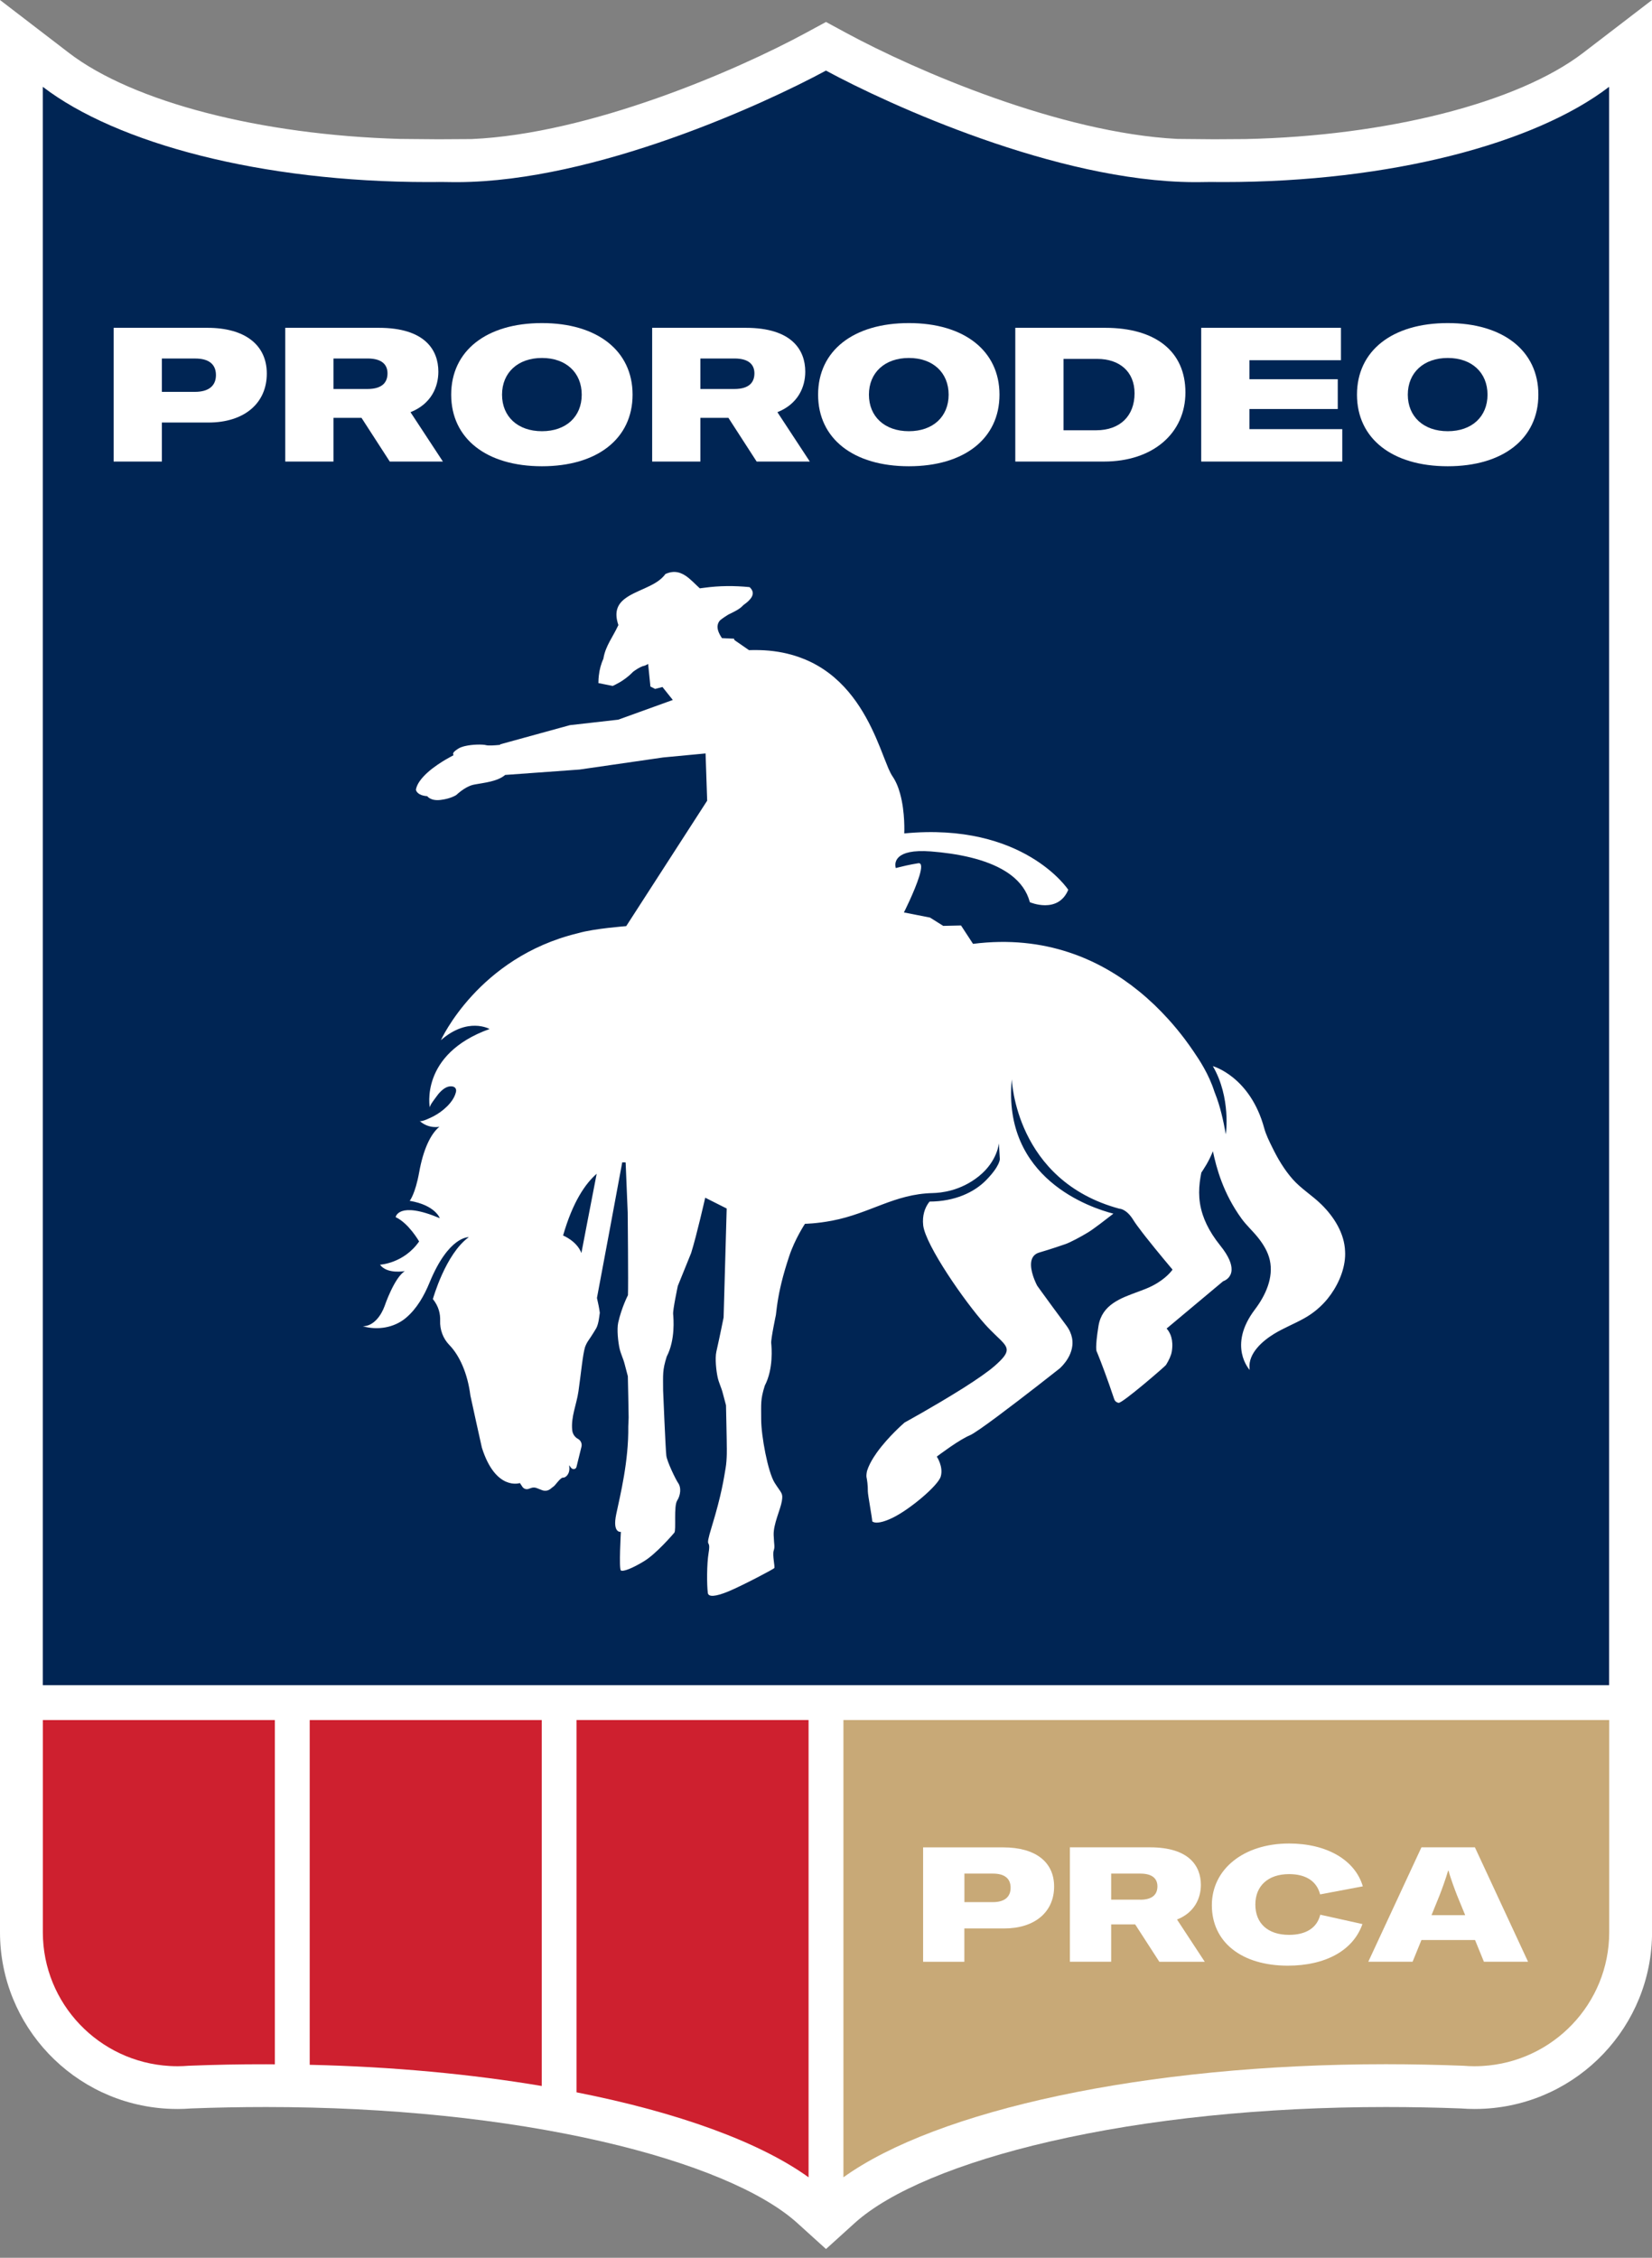
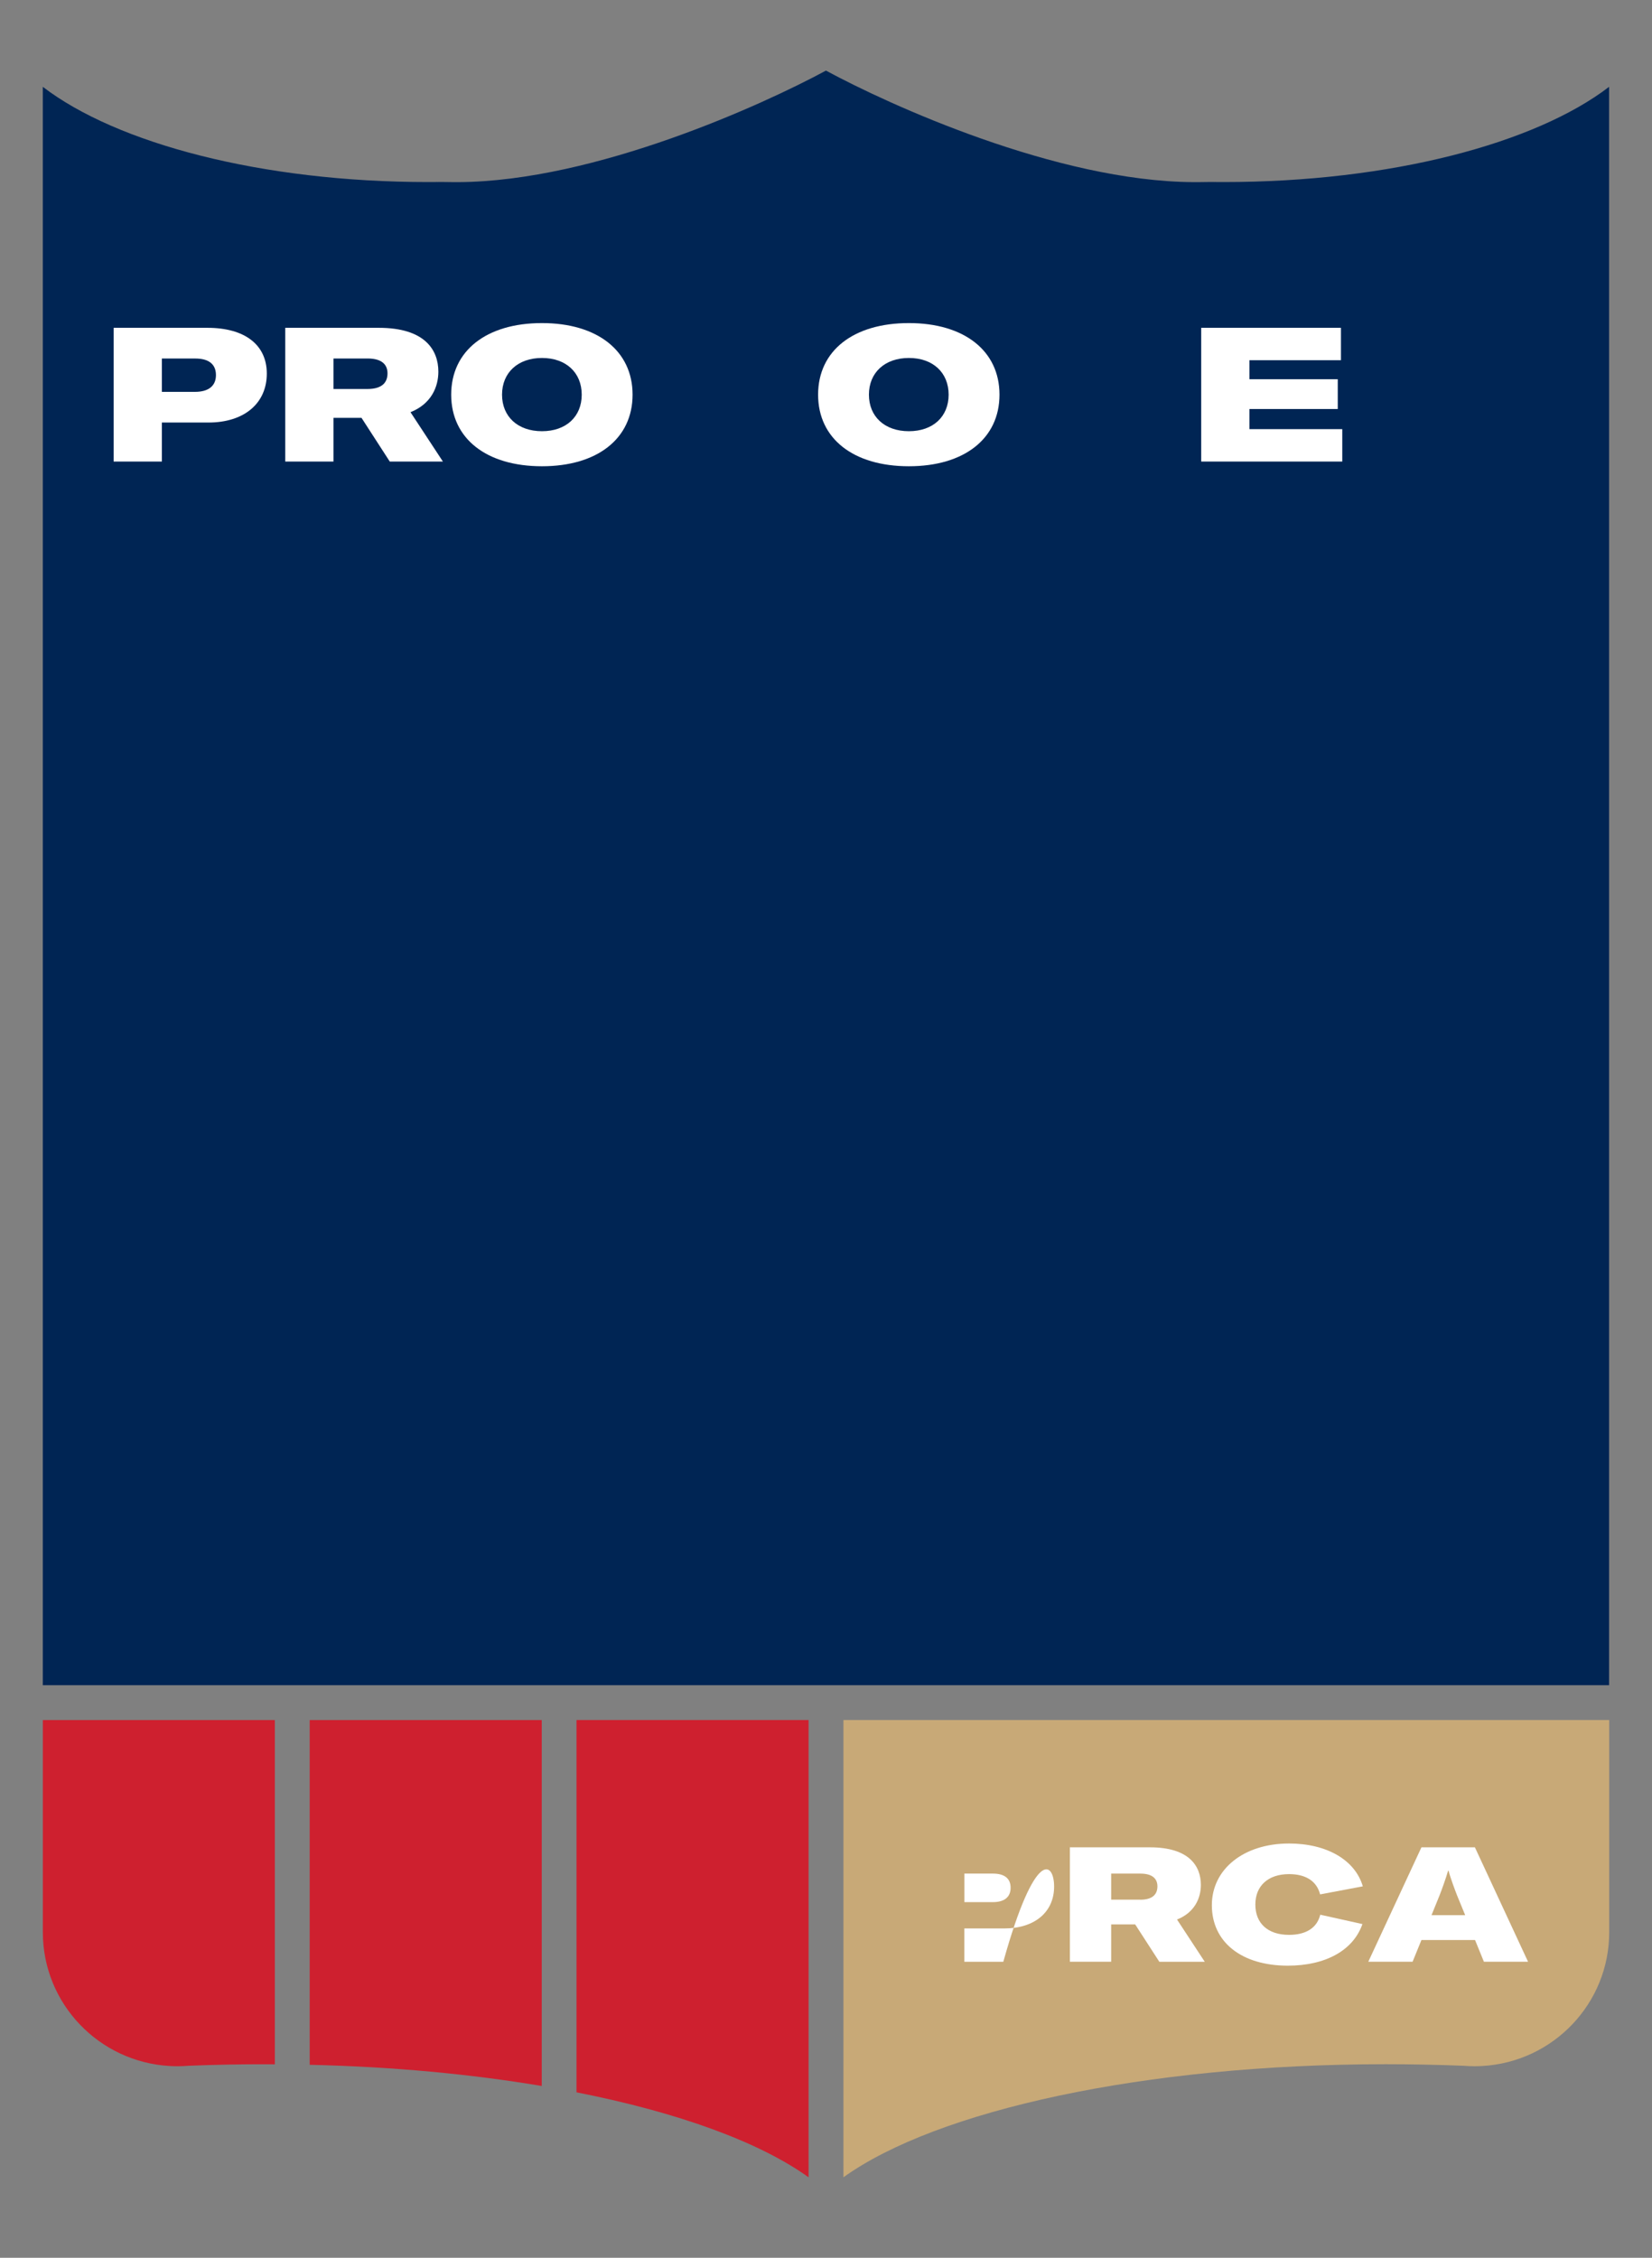
<svg xmlns="http://www.w3.org/2000/svg" width="60" height="82" viewBox="0 0 60 82" fill="none">
  <rect x="0" y="0" width="60" height="82" fill="#808080" stroke="none" />
  <g clip-path="url(#clip0)">
    <g clip-path="url(#clip1)">
-       <path d="M57.498 1.92C55.133 3.734 50.376 4.939 45.23 5.051L44.096 5.058L42.763 5.046C38.491 4.825 33.252 2.559 30.74 1.199L30 0.798L29.26 1.199C26.728 2.571 21.422 4.862 17.125 5.051L15.912 5.058L14.531 5.046C9.476 4.901 4.83 3.707 2.502 1.92L0 0V3.153V12.69V17.853V70.175C0 73.579 2.67 76.395 6.078 76.586C6.202 76.593 6.324 76.596 6.444 76.596H6.457H6.471C6.622 76.596 6.78 76.589 6.938 76.577C7.841 76.542 8.76 76.525 9.666 76.525C14.096 76.525 18.319 76.958 21.88 77.78C25.175 78.54 27.689 79.591 28.956 80.737L30 81.682L31.044 80.737C32.311 79.591 34.825 78.54 38.12 77.78C41.681 76.958 45.904 76.525 50.334 76.525C51.24 76.525 52.159 76.542 53.062 76.577C53.22 76.589 53.381 76.596 53.538 76.596H53.556C53.675 76.596 53.8 76.593 53.924 76.586C57.332 76.395 60.002 73.579 60.002 70.175V17.854V12.69V3.153V0L57.498 1.92Z" fill="white" />
      <path d="M1.554 12.69V3.153C4.24 5.212 9.499 6.612 15.548 6.612C15.668 6.612 15.785 6.612 15.902 6.61V6.615H15.909V6.61C15.936 6.61 15.965 6.61 15.992 6.61C16.028 6.61 16.065 6.61 16.103 6.61C16.155 6.61 16.21 6.61 16.264 6.612C16.344 6.614 16.422 6.615 16.503 6.615H16.642C21.626 6.588 27.748 3.782 29.998 2.564C32.25 3.784 38.372 6.59 43.355 6.615H43.494C43.574 6.615 43.654 6.614 43.732 6.612C43.787 6.61 43.839 6.61 43.894 6.61C43.931 6.61 43.967 6.61 44.004 6.61C44.032 6.61 44.06 6.61 44.088 6.61V6.615H44.094V6.61C44.212 6.612 44.331 6.612 44.448 6.612C50.497 6.612 55.759 5.212 58.442 3.153V12.69V17.853V61.204H1.554V17.854V12.69Z" fill="#002554" />
      <path d="M19.676 75.761C17.125 75.331 14.273 75.06 11.248 74.991V62.471H19.676V75.761Z" fill="#CE202F" />
      <path d="M6.848 75.026C6.719 75.037 6.59 75.042 6.459 75.043C6.454 75.043 6.45 75.043 6.445 75.043C6.352 75.043 6.258 75.04 6.166 75.035C3.597 74.89 1.556 72.771 1.556 70.176V62.471H9.982V74.974C9.877 74.974 9.772 74.972 9.666 74.972C8.712 74.97 7.77 74.989 6.848 75.026Z" fill="#CE202F" />
      <path d="M20.939 75.991V62.469H29.367V79.077C27.582 77.793 24.626 76.718 20.939 75.991Z" fill="#CE202F" />
      <path d="M53.835 75.035C53.744 75.04 53.65 75.043 53.556 75.043C53.551 75.043 53.548 75.043 53.543 75.043C53.412 75.043 53.281 75.037 53.154 75.026C52.23 74.991 51.29 74.97 50.334 74.97C41.559 74.97 34.008 76.649 30.633 79.077V62.469H58.446V70.175C58.446 72.77 56.405 74.89 53.835 75.035Z" fill="#C8A977" />
      <path d="M43.627 11.906H48.703V13.083H45.378V13.773H48.587V14.855H45.378V15.586H48.751V16.763H43.627V11.906Z" fill="white" />
      <path d="M7.535 11.906H4.127V16.763H5.879V15.346H7.569C8.862 15.346 9.69 14.656 9.69 13.567C9.69 12.521 8.889 11.906 7.535 11.906ZM7.083 14.232H5.879V13.021H7.09C7.583 13.021 7.843 13.227 7.843 13.623C7.843 14.02 7.569 14.232 7.083 14.232Z" fill="white" />
      <path d="M19.684 11.734C17.666 11.734 16.387 12.739 16.387 14.334C16.387 15.928 17.666 16.934 19.684 16.934C21.696 16.934 22.975 15.929 22.975 14.334C22.975 12.741 21.696 11.734 19.684 11.734ZM19.684 15.661C18.808 15.661 18.234 15.133 18.234 14.334C18.234 13.535 18.808 13.001 19.684 13.001C20.56 13.001 21.128 13.535 21.128 14.334C21.128 15.133 20.56 15.661 19.684 15.661Z" fill="white" />
-       <path d="M28.235 14.97C28.993 14.669 29.247 14.047 29.247 13.499C29.247 12.712 28.76 11.906 27.085 11.906H23.686V16.763H25.437V15.176H26.456L27.481 16.763H29.412L28.235 14.97ZM26.669 14.128H25.437V13.02H26.675C27.223 13.02 27.4 13.266 27.4 13.56C27.4 13.868 27.23 14.128 26.669 14.128Z" fill="white" />
-       <path d="M40.139 11.906H36.875V16.763H40.098C41.87 16.763 43.054 15.737 43.054 14.253C43.054 12.754 41.959 11.906 40.139 11.906ZM39.811 15.627H38.627V13.035H39.851C40.659 13.035 41.207 13.494 41.207 14.287C41.205 15.108 40.678 15.627 39.811 15.627Z" fill="white" />
      <path d="M33.01 11.734C30.991 11.734 29.713 12.739 29.713 14.334C29.713 15.928 30.991 16.934 33.01 16.934C35.022 16.934 36.301 15.929 36.301 14.334C36.301 12.741 35.022 11.734 33.01 11.734ZM33.01 15.661C32.134 15.661 31.559 15.133 31.559 14.334C31.559 13.535 32.134 13.001 33.01 13.001C33.886 13.001 34.454 13.535 34.454 14.334C34.454 15.133 33.886 15.661 33.01 15.661Z" fill="white" />
      <path d="M14.909 14.97C15.667 14.669 15.921 14.047 15.921 13.499C15.921 12.712 15.434 11.906 13.759 11.906H10.36V16.763H12.111V15.176H13.13L14.156 16.763H16.086L14.909 14.97ZM13.343 14.128H12.111V13.02H13.35C13.897 13.02 14.074 13.266 14.074 13.56C14.074 13.868 13.904 14.128 13.343 14.128Z" fill="white" />
-       <path d="M52.582 11.734C50.563 11.734 49.285 12.739 49.285 14.334C49.285 15.928 50.563 16.934 52.582 16.934C54.594 16.934 55.873 15.929 55.873 14.334C55.873 12.741 54.594 11.734 52.582 11.734ZM52.582 15.661C51.706 15.661 51.131 15.133 51.131 14.334C51.131 13.535 51.706 13.001 52.582 13.001C53.458 13.001 54.026 13.535 54.026 14.334C54.026 15.133 53.458 15.661 52.582 15.661Z" fill="white" />
-       <path d="M38.285 68.516C38.285 69.447 37.578 70.039 36.471 70.039H35.025V71.249H33.527V67.095H36.44C37.602 67.095 38.285 67.62 38.285 68.516ZM36.705 68.562C36.705 68.222 36.483 68.047 36.062 68.047H35.027V69.083H36.057C36.472 69.085 36.705 68.903 36.705 68.562Z" fill="white" />
+       <path d="M38.285 68.516C38.285 69.447 37.578 70.039 36.471 70.039H35.025V71.249H33.527H36.44C37.602 67.095 38.285 67.62 38.285 68.516ZM36.705 68.562C36.705 68.222 36.483 68.047 36.062 68.047H35.027V69.083H36.057C36.472 69.085 36.705 68.903 36.705 68.562Z" fill="white" />
      <path d="M40.357 69.891V71.248H38.858V67.093H41.766C43.2 67.093 43.615 67.784 43.615 68.457C43.615 68.925 43.399 69.457 42.749 69.715L43.756 71.249H42.106L41.229 69.892H40.357V69.891ZM41.411 68.996C41.891 68.996 42.037 68.773 42.037 68.51C42.037 68.258 41.885 68.047 41.416 68.047H40.357V68.994H41.411V68.996Z" fill="white" />
      <path d="M44.014 69.195C44.014 67.884 45.173 66.954 46.817 66.954C48.186 66.954 49.217 67.551 49.497 68.51L47.946 68.802C47.824 68.323 47.431 68.066 46.817 68.066C46.057 68.066 45.594 68.493 45.594 69.171C45.594 69.857 46.05 70.272 46.817 70.272C47.438 70.272 47.836 70.015 47.951 69.54L49.483 69.88C49.15 70.834 48.15 71.391 46.769 71.391C45.091 71.389 44.014 70.535 44.014 69.195Z" fill="white" />
      <path d="M51.626 70.459L51.305 71.248H49.696L51.626 67.093H53.568L55.498 71.248H53.895L53.573 70.459H51.626ZM52.92 68.838C52.851 68.663 52.681 68.212 52.611 67.943H52.594C52.517 68.212 52.354 68.663 52.284 68.838L51.992 69.557H53.215L52.92 68.838Z" fill="white" />
-       <path d="M47.992 43.744C47.661 43.418 47.258 43.176 46.95 42.828C46.645 42.482 46.409 42.084 46.208 41.671C46.101 41.453 45.984 41.221 45.919 40.986C45.411 39.096 44.05 38.721 44.05 38.721C44.719 39.872 44.521 41.197 44.521 41.197C44.431 40.693 44.317 40.176 44.127 39.7C44.12 39.683 44.113 39.668 44.108 39.651C43.902 39.003 43.555 38.489 43.353 38.192C43.256 38.049 43.149 37.898 43.032 37.741C42.853 37.505 42.651 37.255 42.421 37.003C42.268 36.835 42.103 36.665 41.928 36.496C41.751 36.328 41.564 36.16 41.363 35.998C39.964 34.86 37.977 33.944 35.34 34.28L34.904 33.612L34.258 33.627L33.777 33.325L32.83 33.139C32.83 33.139 32.92 32.959 33.034 32.712C33.28 32.172 33.633 31.311 33.352 31.352C33.199 31.376 33.046 31.406 32.913 31.435C32.694 31.485 32.536 31.527 32.536 31.527C32.536 31.527 32.532 31.515 32.527 31.497C32.498 31.36 32.464 30.82 33.808 30.923C34.765 30.998 35.797 31.194 36.52 31.646C36.593 31.692 36.661 31.74 36.727 31.789C37.056 32.042 37.297 32.362 37.404 32.767C37.404 32.767 38.423 33.211 38.799 32.316C38.799 32.316 37.182 29.85 32.842 30.269C32.842 30.269 32.881 29.505 32.69 28.82C32.658 28.706 32.621 28.594 32.575 28.488C32.529 28.383 32.476 28.282 32.413 28.192C32.367 28.124 32.32 28.029 32.267 27.91C32.182 27.711 32.085 27.449 31.966 27.153C31.607 26.264 31.037 25.058 29.91 24.308C29.76 24.208 29.599 24.116 29.429 24.034C29.172 23.912 28.891 23.81 28.583 23.737C28.481 23.713 28.376 23.691 28.267 23.674C28.049 23.638 27.82 23.616 27.578 23.611C27.458 23.608 27.332 23.608 27.204 23.613L26.677 23.249L26.657 23.196L26.221 23.176C26.096 22.992 26.053 22.852 26.061 22.738C26.068 22.654 26.102 22.582 26.158 22.523C26.16 22.523 26.162 22.523 26.163 22.521C26.203 22.488 26.248 22.456 26.296 22.422C26.346 22.39 26.396 22.356 26.451 22.322C26.548 22.273 26.652 22.225 26.747 22.171C26.794 22.143 26.84 22.116 26.881 22.084C26.922 22.053 26.961 22.019 26.992 21.982C27.038 21.949 27.08 21.917 27.119 21.885C27.198 21.819 27.26 21.752 27.299 21.686C27.318 21.652 27.332 21.618 27.337 21.584C27.351 21.499 27.32 21.412 27.225 21.324C26.675 21.269 26.133 21.271 25.578 21.347C25.524 21.354 25.471 21.359 25.417 21.368C25.242 21.21 25.077 21.026 24.892 20.905C24.83 20.864 24.766 20.832 24.698 20.808C24.543 20.756 24.371 20.754 24.167 20.848C24.142 20.885 24.113 20.917 24.082 20.95C23.738 21.315 23.084 21.444 22.696 21.744C22.434 21.944 22.295 22.221 22.46 22.703C22.456 22.711 22.453 22.718 22.448 22.725C22.259 23.133 22.004 23.444 21.921 23.886C21.921 23.895 21.919 23.903 21.919 23.912C21.832 24.106 21.773 24.313 21.749 24.541C21.74 24.616 21.735 24.694 21.735 24.774C21.735 24.786 21.733 24.796 21.733 24.808L21.745 24.811L22.252 24.912C22.291 24.897 22.33 24.876 22.368 24.856C22.538 24.772 22.704 24.662 22.852 24.533C22.902 24.49 22.949 24.444 22.995 24.397C23.106 24.315 23.221 24.24 23.352 24.191C23.376 24.196 23.497 24.145 23.531 24.118C23.533 24.116 23.54 24.114 23.54 24.114L23.623 24.934L23.793 25.021L24.06 24.951L24.436 25.422L22.454 26.138L20.698 26.337L18.174 27.031C18.174 27.031 18.169 27.039 18.157 27.053C17.967 27.072 17.737 27.087 17.654 27.063C17.593 27.046 17.468 27.039 17.326 27.043C17.181 27.048 17.018 27.065 16.877 27.099C16.783 27.123 16.698 27.153 16.637 27.194C16.606 27.215 16.581 27.232 16.559 27.248C16.494 27.298 16.468 27.33 16.46 27.356C16.448 27.39 16.468 27.407 16.47 27.43C16.47 27.43 16.426 27.453 16.355 27.492C16.307 27.517 16.246 27.551 16.178 27.592C16.144 27.612 16.108 27.634 16.069 27.658C15.843 27.799 15.567 27.995 15.368 28.216C15.334 28.253 15.304 28.289 15.275 28.328C15.217 28.403 15.171 28.481 15.14 28.56C15.125 28.599 15.113 28.638 15.106 28.679C15.106 28.679 15.118 28.838 15.387 28.898C15.426 28.907 15.469 28.913 15.518 28.917C15.518 28.917 15.639 29.102 16.014 29.051C16.389 29.003 16.576 28.871 16.576 28.871C16.576 28.871 16.872 28.583 17.171 28.507C17.184 28.503 17.198 28.502 17.21 28.498C17.235 28.495 17.254 28.492 17.273 28.486C17.567 28.43 18.067 28.386 18.348 28.145L21.05 27.949L24.092 27.509L25.626 27.364L25.684 29.08L22.744 33.636C22.744 33.636 21.579 33.724 21.019 33.886C21.004 33.889 20.994 33.891 20.98 33.896C17.365 34.772 16.013 37.779 16.013 37.779C16.991 36.921 17.781 37.372 17.781 37.372C15.225 38.289 15.611 40.231 15.611 40.231C15.596 40.154 15.778 39.93 15.824 39.863C15.883 39.778 15.948 39.695 16.025 39.624C16.135 39.52 16.281 39.428 16.44 39.46C16.484 39.469 16.526 39.493 16.548 39.533C16.574 39.578 16.569 39.632 16.555 39.68C16.46 40.045 16.067 40.375 15.744 40.542C15.688 40.571 15.304 40.768 15.237 40.707C15.567 41.01 15.958 40.923 15.958 40.923C15.63 41.193 15.37 41.765 15.225 42.572C15.079 43.379 14.88 43.613 14.88 43.613C15.809 43.768 15.974 44.244 15.974 44.244C14.463 43.606 14.37 44.205 14.37 44.205C14.848 44.429 15.222 45.088 15.222 45.088C14.669 45.887 13.802 45.933 13.802 45.933C14.062 46.288 14.705 46.164 14.705 46.164C14.316 46.407 13.97 47.431 13.97 47.431C13.848 47.768 13.579 48.164 13.178 48.169C13.712 48.32 14.319 48.225 14.749 47.859C15.142 47.525 15.406 47.057 15.6 46.584C16.298 44.883 17.026 44.933 17.026 44.933C16.178 45.542 15.722 47.181 15.722 47.181C15.94 47.451 15.994 47.73 15.986 47.963C15.972 48.291 16.091 48.613 16.319 48.848C16.69 49.228 16.984 49.883 17.084 50.682C17.087 50.717 17.502 52.579 17.502 52.579C18.004 54.164 18.883 53.863 18.883 53.863L18.972 53.997C19.021 54.072 19.113 54.104 19.198 54.075L19.295 54.041C19.36 54.019 19.429 54.021 19.492 54.045L19.688 54.121C19.79 54.16 19.905 54.145 19.99 54.077L20.12 53.975C20.177 53.931 20.359 53.66 20.446 53.667C20.543 53.675 20.708 53.534 20.676 53.273C20.659 53.13 20.705 53.324 20.805 53.352C20.864 53.369 20.924 53.334 20.938 53.276L21.118 52.546C21.147 52.432 21.094 52.313 20.99 52.257C20.873 52.194 20.797 52.077 20.783 51.944C20.732 51.46 20.939 51.017 21.009 50.533C21.104 49.871 21.164 49.203 21.247 48.929C21.278 48.843 21.32 48.756 21.38 48.672C21.468 48.548 21.648 48.258 21.66 48.232C21.744 48.057 21.757 47.866 21.785 47.679C21.761 47.497 21.722 47.319 21.681 47.14L21.8 46.504L22.159 44.586L22.599 42.215C22.677 42.212 22.723 42.22 22.723 42.22L22.798 44.035C22.798 44.035 22.824 46.683 22.807 47.04C22.807 47.04 22.58 47.475 22.454 48.031C22.397 48.285 22.453 48.751 22.499 48.96C22.543 49.172 22.635 49.332 22.688 49.547C22.698 49.589 22.803 49.984 22.803 49.984C22.803 49.984 22.835 51.419 22.832 51.482L22.819 51.808C22.834 53.074 22.528 54.296 22.381 54.995C22.235 55.694 22.55 55.636 22.55 55.636C22.55 55.636 22.473 56.98 22.55 57.036C22.626 57.092 22.968 56.961 23.398 56.697C23.829 56.434 24.419 55.752 24.492 55.665C24.565 55.578 24.463 54.704 24.594 54.5C24.725 54.296 24.74 54.021 24.638 53.874C24.536 53.728 24.23 53.089 24.201 52.871C24.172 52.654 24.084 50.499 24.084 50.499C24.084 49.905 24.055 49.778 24.215 49.269C24.534 48.659 24.461 47.873 24.448 47.727C24.432 47.581 24.618 46.703 24.618 46.703L25.102 45.508C25.306 44.858 25.613 43.499 25.613 43.499L26.393 43.892L26.281 47.849C26.281 47.849 26.145 48.53 26.019 49.086C25.961 49.339 26.017 49.805 26.063 50.014C26.107 50.227 26.199 50.387 26.252 50.601C26.262 50.643 26.368 51.038 26.368 51.038C26.368 51.038 26.4 52.473 26.396 52.536C26.396 52.536 26.412 52.995 26.352 53.332C26.294 53.669 26.213 54.266 25.851 55.447C25.567 56.371 25.835 55.805 25.735 56.408C25.669 56.805 25.669 57.555 25.708 57.854C25.728 58.01 25.992 57.99 26.454 57.799C26.917 57.609 28.094 56.993 28.123 56.949C28.151 56.905 28.049 56.48 28.099 56.32C28.15 56.16 28.114 56.145 28.099 55.752C28.084 55.359 28.345 54.828 28.396 54.522C28.447 54.216 28.381 54.245 28.134 53.852C27.888 53.46 27.646 52.147 27.646 51.553C27.646 50.96 27.617 50.832 27.777 50.324C28.097 49.713 28.024 48.928 28.01 48.781C27.995 48.635 28.18 47.758 28.18 47.758C28.201 47.567 28.228 47.353 28.269 47.123C28.279 47.067 28.289 47.009 28.301 46.95C28.313 46.892 28.325 46.832 28.339 46.773C28.352 46.713 28.366 46.652 28.381 46.591C28.456 46.28 28.558 45.941 28.662 45.628C28.867 45.003 29.236 44.447 29.236 44.447C29.236 44.447 29.65 44.443 30.224 44.333C31.614 44.066 32.483 43.363 33.877 43.331C34.16 43.324 34.882 43.263 35.561 42.712C36.229 42.169 36.28 41.522 36.28 41.522L36.313 42.093C36.313 42.093 36.33 42.338 35.811 42.867C35.381 43.305 34.675 43.637 33.762 43.64C33.74 43.666 33.738 43.668 33.716 43.7C33.597 43.873 33.49 44.139 33.53 44.504C33.617 45.229 35.044 47.283 35.779 48.101C35.916 48.254 36.044 48.378 36.153 48.484C36.226 48.553 36.291 48.615 36.347 48.671C36.486 48.812 36.568 48.917 36.563 49.038C36.557 49.181 36.428 49.344 36.129 49.606C35.881 49.824 35.467 50.106 35.017 50.393C34.971 50.422 34.927 50.451 34.881 50.478C33.922 51.079 32.854 51.665 32.854 51.665C32.854 51.665 32.26 52.174 31.842 52.762C31.804 52.815 31.767 52.87 31.733 52.924C31.629 53.087 31.544 53.255 31.493 53.415C31.476 53.47 31.461 53.601 31.471 53.648C31.491 53.745 31.522 53.929 31.52 54.169C31.519 54.288 31.672 55.099 31.68 55.254C31.68 55.254 31.818 55.419 32.432 55.118C33.047 54.817 34.073 53.956 34.168 53.623C34.27 53.267 34.024 52.902 34.024 52.902C34.024 52.902 34.223 52.75 34.471 52.579C34.502 52.556 34.534 52.534 34.566 52.514C34.792 52.361 35.046 52.203 35.222 52.13C35.488 52.021 36.809 51.009 37.687 50.327C38.146 49.97 38.484 49.703 38.484 49.703C38.484 49.703 38.539 49.657 38.61 49.575C38.664 49.514 38.727 49.433 38.785 49.336C38.804 49.303 38.823 49.269 38.84 49.234C38.892 49.127 38.933 49.002 38.947 48.87C38.957 48.781 38.954 48.688 38.935 48.589C38.906 48.443 38.841 48.29 38.722 48.132C38.399 47.7 38.023 47.183 37.819 46.902C37.726 46.775 37.67 46.695 37.67 46.695C37.67 46.695 37.617 46.596 37.561 46.453C37.452 46.169 37.338 45.712 37.639 45.535C37.67 45.518 37.704 45.502 37.743 45.491C37.969 45.424 38.175 45.36 38.36 45.298C38.484 45.258 38.598 45.218 38.705 45.181C38.864 45.125 39.236 44.931 39.523 44.756C39.715 44.639 40.164 44.293 40.438 44.079C39.624 43.87 36.399 42.814 36.748 39.197C36.748 39.197 36.869 42.882 40.664 43.901L40.666 43.899C40.666 43.899 40.918 43.906 41.166 44.316C41.229 44.418 41.35 44.583 41.494 44.77C41.53 44.817 41.569 44.865 41.606 44.914C42.033 45.457 42.586 46.111 42.586 46.111C42.586 46.111 42.431 46.348 42.059 46.582C41.935 46.661 41.787 46.739 41.612 46.809C41.525 46.844 41.435 46.877 41.345 46.911C40.71 47.145 40.025 47.377 39.897 48.155C39.88 48.266 39.865 48.365 39.853 48.451C39.773 49.058 39.838 49.098 39.838 49.098C39.838 49.098 39.857 49.142 39.889 49.223C39.988 49.47 40.215 50.057 40.464 50.805C40.482 50.861 40.513 50.9 40.556 50.924C40.576 50.936 40.6 50.944 40.625 50.95C40.755 50.977 42.321 49.62 42.348 49.575C42.457 49.399 42.535 49.228 42.559 49.086C42.594 48.87 42.578 48.698 42.542 48.569C42.53 48.526 42.516 48.487 42.501 48.453C42.441 48.317 42.37 48.252 42.37 48.252L44.424 46.533C44.424 46.533 44.498 46.511 44.574 46.448C44.589 46.436 44.605 46.421 44.618 46.406C44.647 46.373 44.674 46.334 44.695 46.286C44.715 46.239 44.729 46.183 44.73 46.116C44.737 45.919 44.64 45.635 44.317 45.234C44.101 44.965 43.941 44.71 43.826 44.47C43.768 44.349 43.72 44.232 43.683 44.118C43.494 43.545 43.54 43.047 43.632 42.588C43.632 42.588 43.725 42.452 43.819 42.292C43.913 42.13 43.989 41.97 44.052 41.812C44.179 42.411 44.421 43.336 45.098 44.266C45.278 44.513 45.509 44.717 45.698 44.957C45.887 45.196 46.05 45.463 46.118 45.761C46.264 46.402 45.96 47.055 45.579 47.557C44.572 48.885 45.39 49.757 45.39 49.757C45.385 49.739 45.383 49.718 45.382 49.698C45.331 49.15 45.856 48.7 46.276 48.443C46.628 48.229 47.013 48.079 47.371 47.878C47.695 47.698 47.987 47.453 48.22 47.166C48.559 46.747 48.825 46.184 48.853 45.637C48.856 45.576 48.856 45.514 48.853 45.453C48.832 44.795 48.45 44.193 47.992 43.744ZM20.451 44.872C20.802 43.652 21.257 42.991 21.671 42.63L21.324 44.424L21.116 45.509C20.953 45.074 20.451 44.872 20.451 44.872Z" fill="white" />
    </g>
  </g>
  <defs>
    <clipPath id="clip0">
      <rect width="60" height="81.683" fill="white" />
    </clipPath>
    <clipPath id="clip1">
      <rect width="60" height="81.682" fill="white" />
    </clipPath>
  </defs>
</svg>